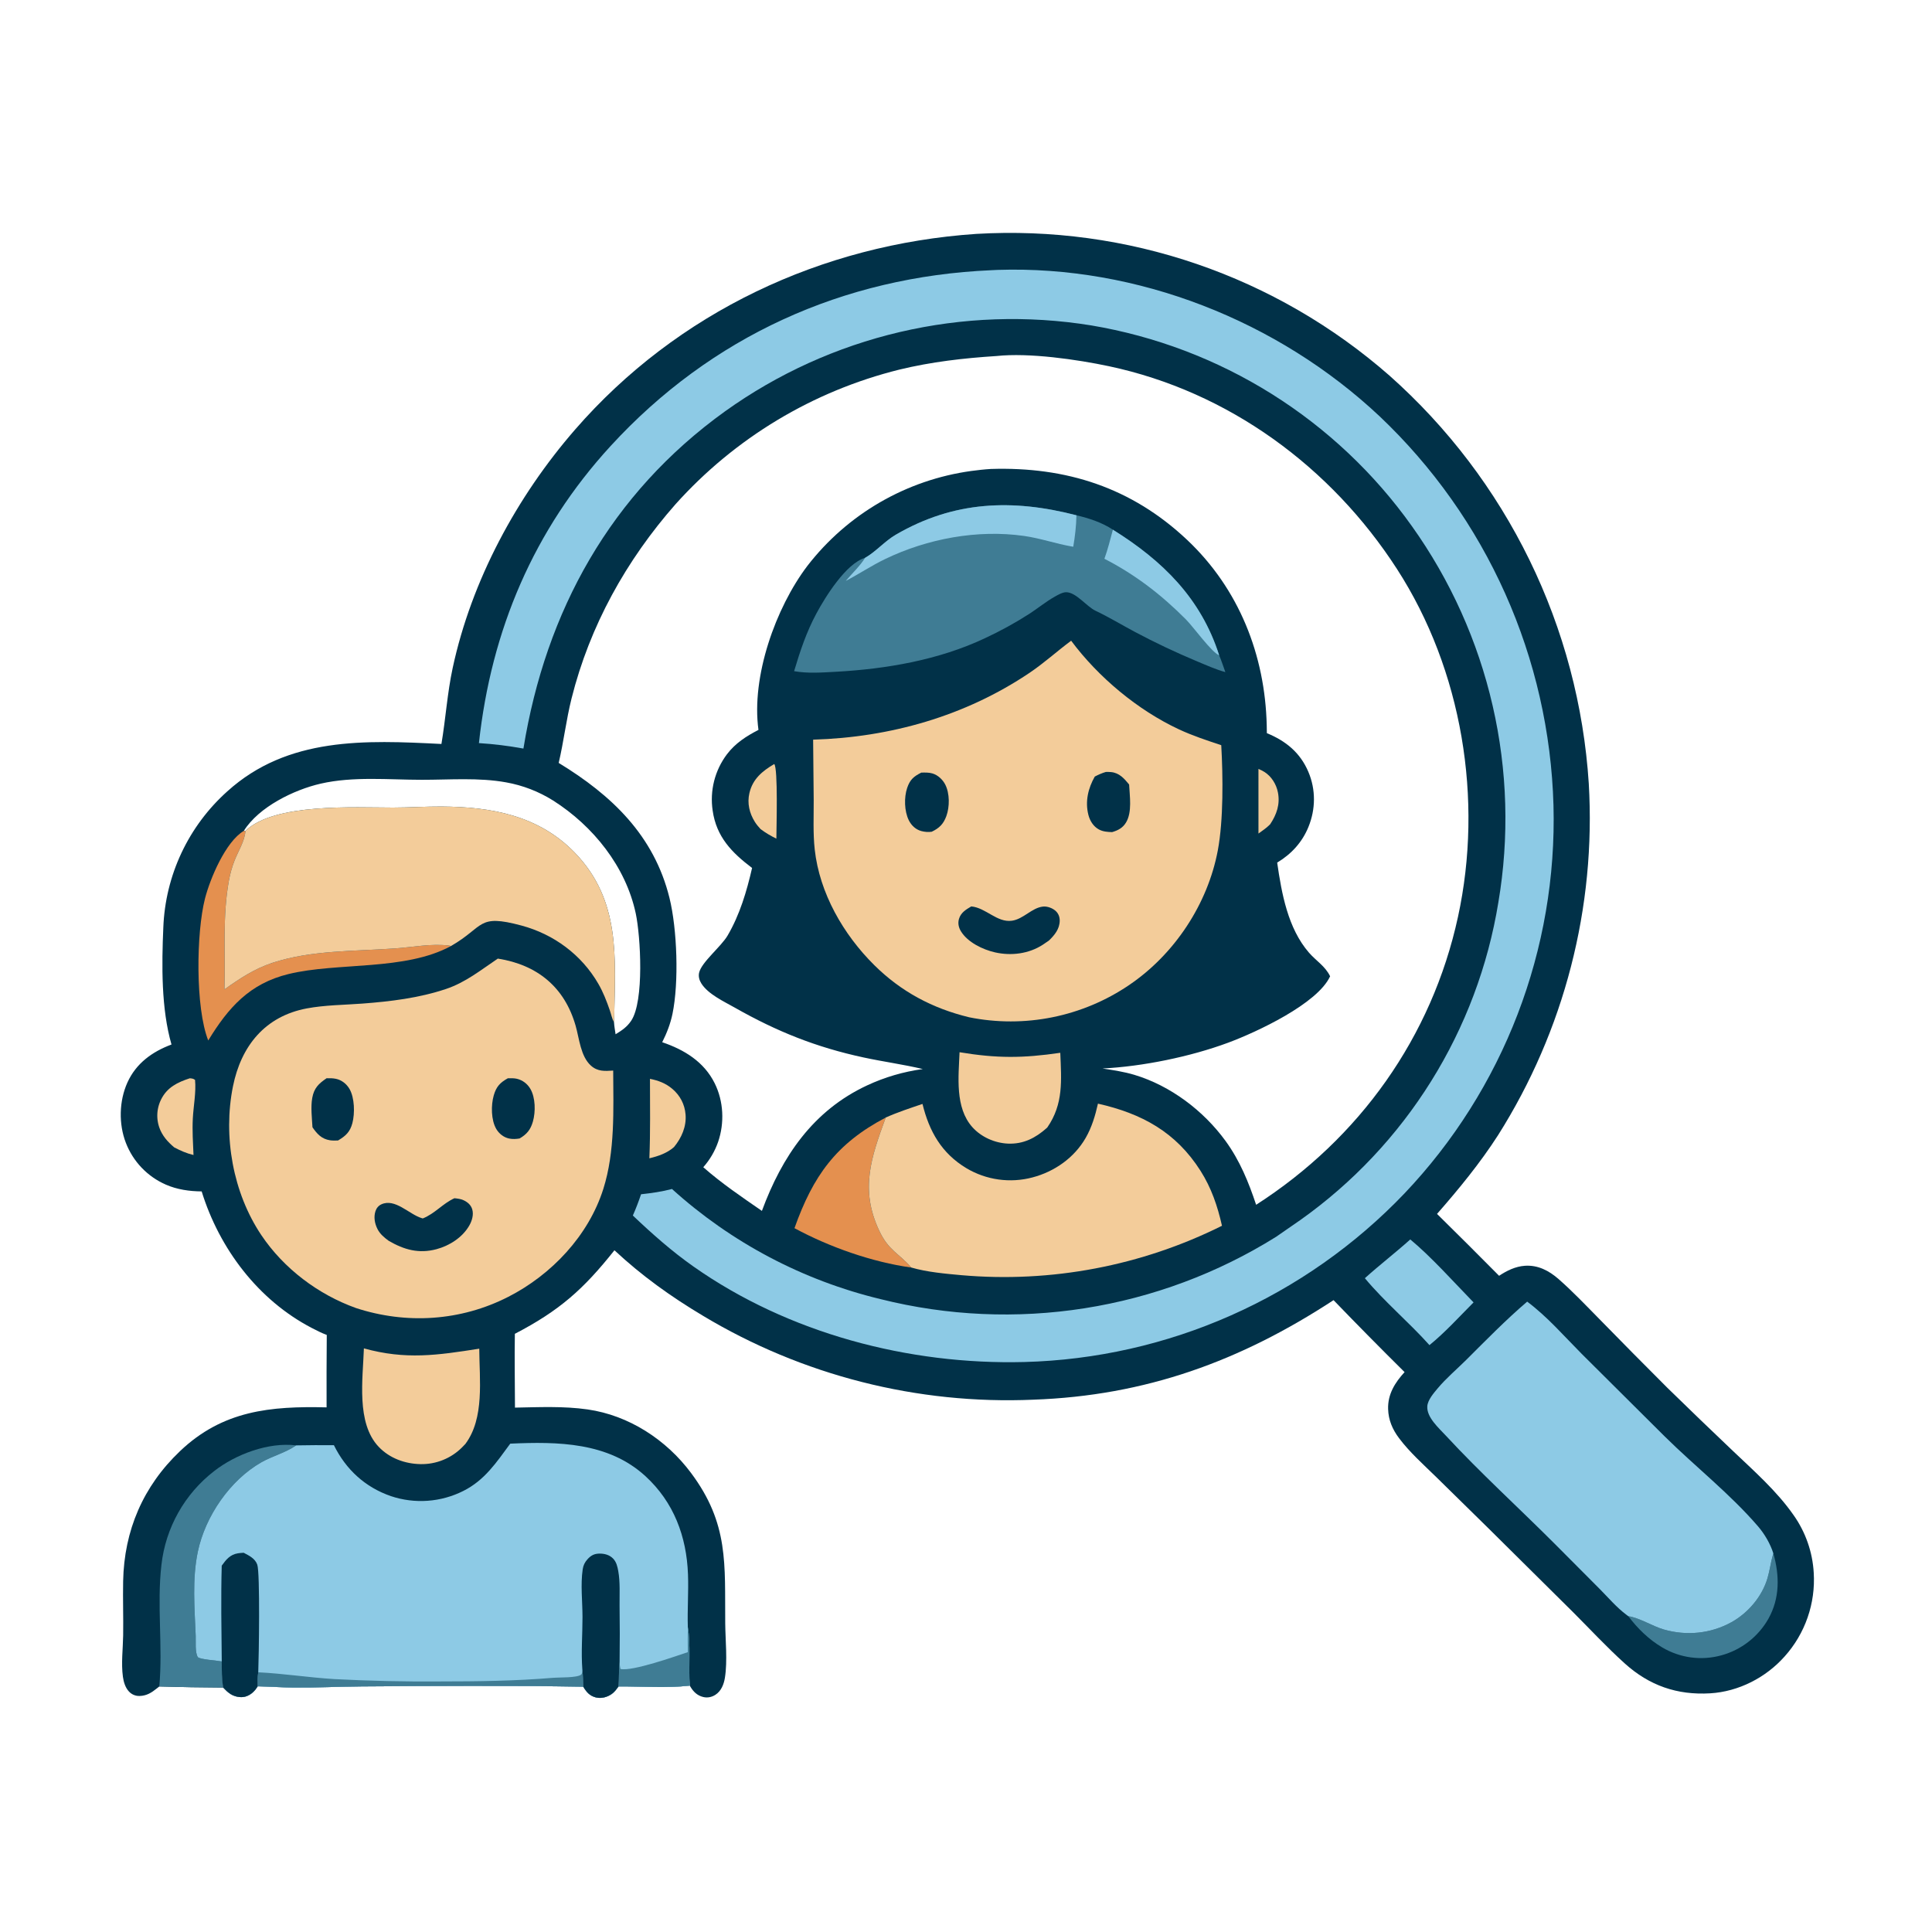
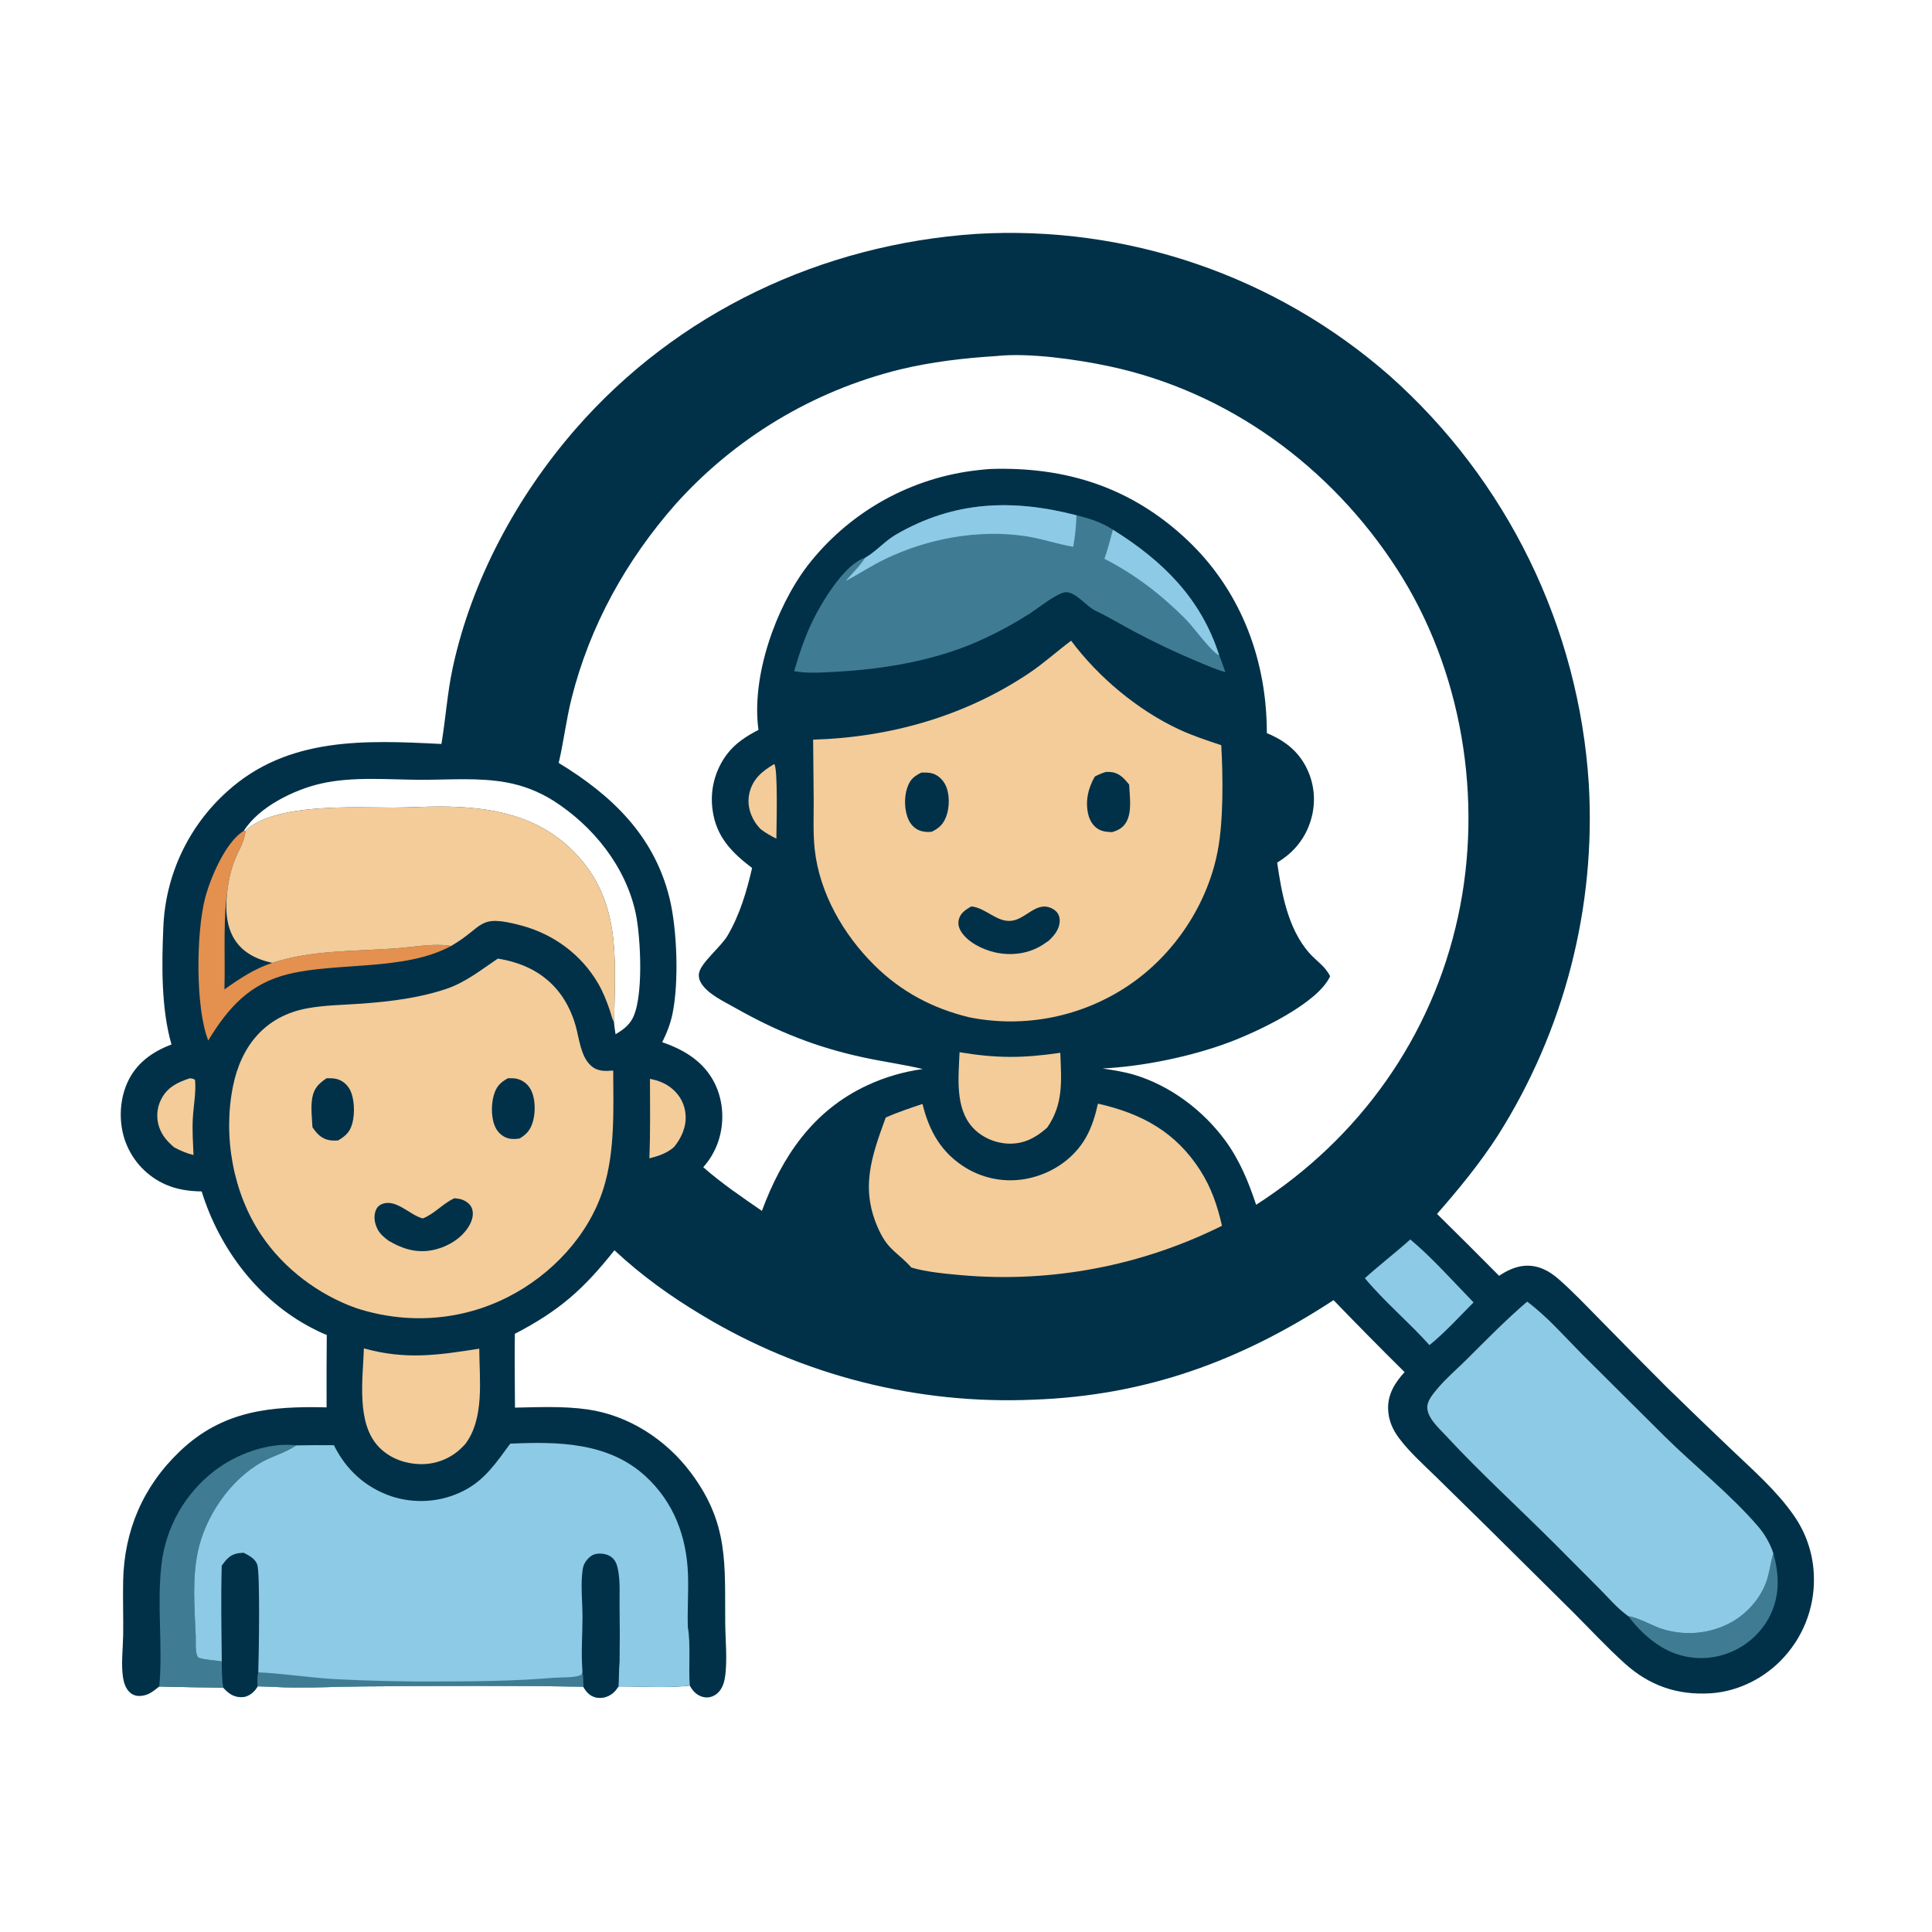
<svg xmlns="http://www.w3.org/2000/svg" width="1024" height="1024">
  <path fill="#013148" d="M233.964 394.32C236.229 380.881 237.055 367.4 239.939 353.993C249.898 307.691 273.899 263.216 304.866 227.619C358.94 165.463 435.6 129.494 517.428 123.97Q521.133 123.751 524.843 123.622Q528.552 123.494 532.264 123.455Q535.975 123.417 539.686 123.469Q543.398 123.521 547.107 123.663Q550.816 123.805 554.52 124.038Q558.224 124.27 561.922 124.593Q565.62 124.916 569.308 125.328Q572.997 125.741 576.675 126.243Q580.352 126.745 584.016 127.336Q587.681 127.928 591.329 128.608Q594.978 129.289 598.609 130.058Q602.24 130.827 605.852 131.684Q609.463 132.541 613.052 133.486Q616.642 134.431 620.207 135.463Q623.772 136.495 627.312 137.613Q630.851 138.732 634.362 139.936Q637.873 141.14 641.353 142.429Q644.834 143.719 648.282 145.092Q651.73 146.466 655.144 147.923Q658.558 149.38 661.935 150.92Q665.312 152.459 668.651 154.081Q671.99 155.702 675.288 157.405Q678.586 159.107 681.842 160.889Q685.098 162.671 688.31 164.532Q691.521 166.392 694.687 168.331Q697.852 170.269 700.969 172.284Q704.086 174.299 707.154 176.389Q710.221 178.479 713.236 180.643Q716.252 182.807 719.214 185.044Q722.176 187.281 725.082 189.589Q727.989 191.897 730.839 194.276Q733.688 196.654 736.479 199.101Q739.363 201.663 742.183 204.294Q745.003 206.925 747.758 209.625Q750.513 212.324 753.202 215.089Q755.891 217.855 758.511 220.685Q761.132 223.516 763.682 226.409Q766.233 229.302 768.712 232.257Q771.192 235.212 773.598 238.226Q776.005 241.24 778.337 244.312Q780.67 247.384 782.926 250.512Q785.183 253.64 787.363 256.822Q789.543 260.004 791.645 263.239Q793.746 266.473 795.768 269.757Q797.791 273.042 799.732 276.375Q801.674 279.708 803.533 283.087Q805.393 286.466 807.17 289.889Q808.947 293.313 810.639 296.779Q812.332 300.244 813.94 303.751Q815.548 307.257 817.07 310.801Q818.592 314.345 820.027 317.925Q821.462 321.505 822.809 325.12Q824.156 328.734 825.415 332.38Q826.674 336.026 827.843 339.701Q829.013 343.377 830.093 347.08Q831.172 350.782 832.161 354.511Q833.15 358.239 834.048 361.99Q834.946 365.741 835.752 369.513Q836.558 373.285 837.272 377.075Q837.986 380.866 838.607 384.673Q839.229 388.479 839.757 392.3Q840.285 396.121 840.72 399.953Q841.155 403.786 841.497 407.628Q841.838 411.47 842.086 415.319Q842.265 418.37 842.384 421.425Q842.504 424.479 842.564 427.535Q842.624 430.591 842.625 433.647Q842.625 436.704 842.567 439.76Q842.508 442.816 842.39 445.87Q842.271 448.924 842.094 451.976Q841.916 455.027 841.68 458.074Q841.443 461.122 841.147 464.164Q840.851 467.206 840.496 470.242Q840.141 473.278 839.727 476.306Q839.313 479.335 838.84 482.354Q838.367 485.374 837.835 488.384Q837.304 491.394 836.714 494.393Q836.124 497.392 835.476 500.379Q834.828 503.366 834.122 506.34Q833.416 509.314 832.652 512.274Q831.889 515.233 831.067 518.177Q830.246 521.122 829.368 524.049Q828.49 526.977 827.555 529.887Q826.62 532.797 825.629 535.688Q824.637 538.58 823.59 541.451Q822.542 544.323 821.44 547.173Q820.337 550.024 819.178 552.852Q818.02 555.681 816.807 558.487Q815.594 561.292 814.327 564.074Q813.059 566.855 811.738 569.611Q810.417 572.368 809.043 575.098Q807.668 577.828 806.241 580.531Q804.814 583.233 803.334 585.908Q801.854 588.583 800.323 591.228Q798.792 593.873 797.209 596.488Q795.627 599.103 793.994 601.687C784.461 616.508 773.252 630.163 761.654 643.398Q778.21 659.689 794.551 676.197C798.67 673.463 803.222 671.225 808.233 670.887C815.132 670.421 820.986 673.475 826.026 677.887C833.524 684.45 840.499 691.814 847.496 698.911Q865.507 717.359 883.753 735.576Q900.953 752.367 918.376 768.927C929.559 779.572 941.815 790.349 950.661 803.081Q951.841 804.753 952.902 806.503Q953.963 808.252 954.9 810.072Q955.836 811.891 956.644 813.771Q957.452 815.652 958.126 817.583Q958.801 819.515 959.34 821.49Q959.879 823.464 960.279 825.471Q960.679 827.477 960.938 829.507Q961.198 831.537 961.315 833.58Q961.409 835.084 961.428 836.59Q961.447 838.096 961.391 839.602Q961.335 841.108 961.205 842.608Q961.075 844.109 960.871 845.602Q960.666 847.095 960.388 848.575Q960.11 850.056 959.759 851.521Q959.408 852.986 958.985 854.432Q958.562 855.878 958.068 857.301Q957.574 858.724 957.009 860.121Q956.445 861.518 955.813 862.885Q955.18 864.253 954.481 865.587Q953.781 866.921 953.016 868.219Q952.252 869.517 951.423 870.776Q950.595 872.034 949.706 873.25Q948.817 874.466 947.868 875.637Q946.919 876.807 945.914 877.929C935.961 889.157 921.484 896.599 906.429 897.495C888.909 898.538 874.162 893.38 861.196 881.696C851.698 873.137 842.89 863.62 833.846 854.577L788.834 809.968L761.169 782.802C754.472 776.255 747.14 769.746 741.513 762.246C738.038 757.615 735.908 752.672 735.729 746.822C735.488 738.968 739.374 732.784 744.456 727.244Q725.41 708.394 706.809 689.106C657.287 721.502 607.127 739.766 547.581 741.867Q544.722 741.99 541.862 742.06Q539.001 742.131 536.14 742.149Q533.278 742.167 530.417 742.133Q527.556 742.1 524.696 742.014Q521.835 741.927 518.977 741.789Q516.119 741.651 513.264 741.461Q510.409 741.271 507.558 741.028Q504.707 740.786 501.86 740.492Q499.014 740.198 496.173 739.852Q493.333 739.505 490.499 739.108Q487.666 738.71 484.84 738.26Q482.014 737.811 479.197 737.31Q476.379 736.809 473.572 736.257Q470.764 735.705 467.967 735.102Q465.17 734.499 462.384 733.844Q459.598 733.19 456.825 732.485Q454.052 731.78 451.292 731.025Q448.532 730.27 445.786 729.464Q443.04 728.659 440.31 727.803Q437.579 726.948 434.865 726.043Q432.15 725.138 429.452 724.183Q426.755 723.229 424.075 722.226Q421.395 721.222 418.734 720.17Q416.073 719.118 413.432 718.017Q410.791 716.917 408.17 715.768Q405.549 714.62 402.949 713.424Q400.35 712.228 397.773 710.984Q395.195 709.741 392.641 708.451Q390.087 707.161 387.557 705.824Q385.027 704.488 382.521 703.106Q380.016 701.723 377.536 700.296Q375.056 698.868 372.603 697.395C355.563 687.222 340.204 676.217 325.667 662.673C309.231 683.379 296.53 694.661 272.886 706.948C272.661 719.971 272.918 733.04 272.948 746.068C285.742 745.839 298.728 745.207 311.448 747.029C333.347 750.167 353.1 763.066 366.239 780.657C386.399 807.648 384.11 829.024 384.384 860.291C384.464 869.355 385.645 880.381 384.216 889.252C383.654 892.739 382.269 896.274 379.197 898.265C377.232 899.538 374.984 900.001 372.699 899.445C369.528 898.673 367.473 896.624 365.865 893.886C365.774 893.73 365.686 893.572 365.596 893.415C352.751 894.852 340.628 893.757 327.823 893.857C326.792 895.306 325.654 896.85 324.186 897.877C321.835 899.519 318.733 900.374 315.906 899.689C312.571 898.881 310.835 896.801 309.133 893.988C270.068 893.319 230.825 893.555 191.75 893.836C179.668 893.924 167.596 894.549 155.507 894.43C149.197 894.368 142.889 893.917 136.577 893.783C135.079 896.339 132.814 898.494 129.883 899.274C127.415 899.931 124.285 899.208 122.163 897.86C120.7 896.93 119.494 895.694 118.299 894.452Q101.356 894.367 84.421 893.868L83.186 894.847C80.368 897.115 77.785 898.793 74.029 898.9Q73.628 898.915 73.228 898.887Q72.827 898.859 72.432 898.787Q72.037 898.715 71.652 898.6Q71.267 898.486 70.897 898.33Q70.527 898.175 70.176 897.98Q69.825 897.785 69.497 897.552Q69.169 897.32 68.869 897.054Q68.568 896.787 68.299 896.49C66.397 894.418 65.532 891.488 65.151 888.761C64.157 881.647 65.172 873.892 65.278 866.684C65.417 857.15 65.08 847.608 65.265 838.076C65.788 811.196 75.855 787.739 95.421 769.123C118.078 747.565 143.335 745.216 173.097 745.934Q173.028 726.742 173.193 707.549C170.489 706.537 167.86 705.208 165.301 703.878C136.839 689.085 116.272 661.804 106.887 631.472C100.402 631.415 93.858 630.494 87.885 627.868Q86.985 627.474 86.105 627.037Q85.225 626.599 84.368 626.118Q83.51 625.638 82.678 625.116Q81.846 624.593 81.04 624.03Q80.234 623.467 79.458 622.865Q78.681 622.263 77.935 621.624Q77.189 620.984 76.475 620.309Q75.761 619.633 75.082 618.923Q74.403 618.212 73.759 617.47Q73.116 616.727 72.51 615.953Q71.904 615.179 71.337 614.376Q70.77 613.574 70.244 612.744Q69.717 611.914 69.232 611.059Q68.748 610.204 68.305 609.327Q67.863 608.449 67.465 607.551Q67.067 606.652 66.714 605.735C62.836 595.735 63.115 583.523 67.537 573.741C72.125 563.592 80.699 557.408 90.897 553.615C85.41 534.632 85.695 511.422 86.562 491.598Q86.61 490.319 86.69 489.041Q86.77 487.763 86.882 486.488Q86.995 485.213 87.139 483.94Q87.283 482.668 87.46 481.4Q87.636 480.132 87.844 478.869Q88.052 477.606 88.291 476.348Q88.531 475.091 88.802 473.839Q89.073 472.588 89.376 471.344Q89.678 470.1 90.012 468.864Q90.345 467.628 90.71 466.401Q91.074 465.174 91.469 463.956Q91.865 462.738 92.29 461.531Q92.716 460.323 93.172 459.127Q93.628 457.931 94.114 456.746Q94.599 455.562 95.115 454.39Q95.63 453.218 96.175 452.059Q96.719 450.901 97.293 449.756Q97.866 448.611 98.469 447.482Q99.071 446.352 99.701 445.237Q100.331 444.123 100.989 443.025Q101.647 441.927 102.333 440.845Q103.018 439.764 103.73 438.7Q104.443 437.637 105.182 436.591Q105.921 435.546 106.685 434.519Q107.45 433.492 108.241 432.485Q109.031 431.478 109.847 430.491Q110.662 429.504 111.502 428.538Q112.342 427.572 113.206 426.627Q114.07 425.682 114.957 424.76Q115.845 423.837 116.755 422.937Q117.665 422.036 118.598 421.159Q119.531 420.282 120.485 419.429C152.554 390.434 193.632 392.281 233.964 394.32ZM528.185 188.701C510.746 189.819 493.641 191.778 476.627 195.912Q472.368 196.969 468.151 198.184Q463.935 199.398 459.766 200.77Q455.598 202.141 451.483 203.666Q447.369 205.192 443.314 206.87Q439.259 208.547 435.27 210.375Q431.28 212.203 427.362 214.178Q423.443 216.153 419.601 218.273Q415.759 220.393 411.998 222.654Q408.238 224.916 404.564 227.316Q400.891 229.716 397.309 232.252Q393.727 234.787 390.243 237.454Q386.758 240.121 383.375 242.917Q379.992 245.712 376.716 248.631Q373.44 251.55 370.275 254.59Q367.109 257.629 364.06 260.784Q361.01 263.939 358.08 267.206C331.913 296.922 312.575 331.706 302.928 370.224C300.104 381.5 298.78 393.076 296.12 404.362C324.172 421.456 346.652 442.769 354.836 475.913C358.906 492.395 359.911 520.619 356.421 537.419C355.332 542.661 353.392 547.628 350.982 552.396C362.687 556.369 373.142 562.743 378.811 574.176C383.548 583.728 384.055 595.203 380.608 605.26Q379.964 607.105 379.143 608.878Q378.323 610.652 377.334 612.337Q376.345 614.023 375.197 615.604Q374.049 617.186 372.753 618.648C382.474 627.21 393.18 634.451 403.824 641.8C414.493 612.907 430.955 588.611 459.602 575.273C469.058 570.87 478.799 568.046 489.115 566.61C478.736 564.154 468.152 562.728 457.73 560.482C432.556 555.059 411.797 546.746 389.422 534.052C383.708 530.81 375.332 526.965 371.737 521.267C370.656 519.553 370.093 517.606 370.534 515.592C371.752 510.032 382.193 501.747 385.634 495.875C392.108 484.825 395.775 472.435 398.618 460.036C387.857 451.911 379.688 443.531 377.72 429.606Q377.573 428.628 377.476 427.645Q377.378 426.661 377.329 425.674Q377.28 424.686 377.281 423.698Q377.281 422.709 377.331 421.722Q377.38 420.735 377.479 419.751Q377.577 418.768 377.724 417.79Q377.872 416.813 378.067 415.844Q378.263 414.875 378.507 413.917Q378.75 412.959 379.041 412.014Q379.332 411.069 379.67 410.14Q380.007 409.211 380.391 408.3Q380.774 407.389 381.202 406.498Q381.631 405.607 382.102 404.738Q382.574 403.87 383.089 403.026Q383.603 402.182 384.159 401.364Q384.715 400.547 385.311 399.758C389.782 393.891 395.518 390.199 402.002 386.864C398.114 358.62 411.09 322.106 427.971 299.868Q428.954 298.596 429.968 297.349Q430.981 296.102 432.025 294.88Q433.068 293.657 434.141 292.46Q435.214 291.264 436.315 290.093Q437.417 288.923 438.546 287.78Q439.676 286.636 440.833 285.521Q441.99 284.405 443.174 283.318Q444.357 282.231 445.567 281.173Q446.777 280.115 448.012 279.086Q449.247 278.057 450.506 277.059Q451.766 276.061 453.049 275.093Q454.333 274.126 455.639 273.19Q456.945 272.254 458.274 271.35Q459.603 270.446 460.953 269.574Q462.304 268.702 463.675 267.864Q465.046 267.025 466.437 266.22Q467.828 265.415 469.238 264.644Q470.648 263.872 472.076 263.136Q473.505 262.399 474.951 261.697Q476.396 260.995 477.859 260.328Q479.321 259.662 480.799 259.031Q482.277 258.4 483.77 257.805Q485.263 257.21 486.77 256.651Q488.277 256.092 489.798 255.571Q491.318 255.049 492.85 254.564Q494.382 254.079 495.926 253.631Q497.469 253.184 499.023 252.773Q500.577 252.363 502.141 251.991Q503.704 251.619 505.276 251.285Q506.849 250.95 508.428 250.654Q510.008 250.358 511.594 250.101Q513.181 249.843 514.773 249.624C518.225 249.17 521.707 248.764 525.181 248.56C565.156 247.302 599.825 258.417 629.257 286.202C656.659 312.071 670.52 347.143 671.394 384.49Q671.443 386.539 671.462 388.588C681.517 392.704 689.161 398.925 693.476 409.13C697.445 418.514 697.344 428.842 693.517 438.257C690.191 446.44 684.466 452.659 676.933 457.2C679.291 473.531 682.587 491.978 693.73 504.867C697.529 509.261 702.384 512.038 704.985 517.449C698.333 531.998 666.1 547.02 650.97 552.641C630.939 560.084 605.597 565.262 584.353 566.317C590.055 567.195 595.695 568.026 601.239 569.688C620.386 575.429 637.913 588.692 649.608 604.786C657.123 615.126 661.78 626.517 665.774 638.561C720.528 603.416 758.937 549.646 772.774 485.896C786.253 423.796 775.022 355.142 740.422 301.574C705.48 247.477 651.177 207.574 587.813 194.114C570.93 190.527 545.34 186.844 528.185 188.701ZM129.243 440.369L130.071 440.413C145.303 425.528 187.888 428.043 208.332 428.032C216.892 428.027 225.467 427.428 234.008 427.478C260.416 427.634 285.557 432.172 304.693 451.975C329.115 477.248 326.09 507.699 325.527 540.057Q325.507 540.982 325.446 541.906C325.571 543.991 325.981 546.108 326.271 548.179C329.594 546.159 332.296 544.352 334.525 541.048C341.539 530.647 339.515 496.158 336.97 484.187C331.684 459.324 314.389 437.779 293.186 424.311Q290.338 422.519 287.331 421.009Q284.323 419.499 281.185 418.285Q278.046 417.071 274.806 416.165Q271.565 415.258 268.252 414.668C253.75 412.032 238.295 413.32 223.601 413.31C206.011 413.298 187.254 411.392 169.963 415.35C155.859 418.578 137.176 427.669 129.243 440.369Z" />
-   <path fill="#F3CC9A" d="M667.004 407.555C668.088 407.999 669.194 408.522 670.182 409.151C673.939 411.546 676.49 415.692 677.329 420.019C678.551 426.324 676.652 431.697 673.208 436.878C671.357 438.786 669.161 440.251 667.011 441.799L667.004 407.555Z" />
  <path fill="#F3CC9A" d="M410.359 404.952C412.429 407.119 411.511 439.03 411.494 444.498C408.471 443.016 405.804 441.452 403.109 439.434C402.018 438.244 400.952 436.998 400.095 435.626C397.194 430.984 395.945 425.736 397.203 420.346C398.957 412.829 404.059 408.677 410.359 404.952Z" />
  <path fill="#F3CC9A" d="M100.604 571.511C101.752 571.629 102.457 571.648 103.381 572.38C104 578.914 102.552 586.166 102.202 592.762C101.859 599.21 102.29 605.732 102.56 612.178C98.852 611.301 95.685 609.887 92.33 608.132C88.854 605.183 85.97 601.986 84.431 597.597Q84.273 597.144 84.139 596.684Q84.004 596.224 83.892 595.758Q83.78 595.292 83.692 594.82Q83.604 594.349 83.54 593.874Q83.475 593.399 83.434 592.921Q83.394 592.444 83.377 591.964Q83.36 591.485 83.368 591.006Q83.375 590.527 83.406 590.048Q83.437 589.57 83.492 589.094Q83.548 588.617 83.626 588.144Q83.705 587.672 83.808 587.203Q83.91 586.735 84.036 586.272Q84.162 585.81 84.311 585.354Q84.459 584.898 84.631 584.45Q84.802 584.003 84.996 583.564Q85.189 583.125 85.404 582.697C88.629 576.256 94.116 573.628 100.604 571.511Z" />
  <path fill="#F3CC9A" d="M344.497 571.804C348.951 572.699 352.784 574.12 356.323 577.104C360.462 580.593 362.926 585.314 363.363 590.716C363.881 597.119 361.24 603.099 357.25 607.95C353.612 611.186 348.833 612.826 344.177 613.922C344.755 599.912 344.508 585.827 344.497 571.804Z" />
  <path fill="#3F7C94" d="M863.031 856.622C868.815 857.393 875.913 861.948 881.776 863.643C893.872 867.14 906.681 865.896 917.688 859.808C926.55 854.906 933.955 846.183 936.823 836.413C938.037 832.275 938.54 827.966 939.756 823.821L939.909 823.315C943.25 835.064 943.393 847.11 937.279 857.991Q936.778 858.873 936.235 859.728Q935.692 860.584 935.107 861.412Q934.522 862.24 933.897 863.038Q933.272 863.837 932.609 864.603Q931.946 865.37 931.245 866.103Q930.545 866.835 929.809 867.533Q929.074 868.23 928.305 868.891Q927.535 869.551 926.735 870.173Q925.934 870.795 925.104 871.376Q924.273 871.958 923.415 872.498Q922.558 873.038 921.674 873.535Q920.791 874.032 919.884 874.485Q918.977 874.938 918.049 875.346Q917.121 875.753 916.173 876.115Q915.226 876.476 914.263 876.791Q913.299 877.105 912.321 877.372Q911.34 877.642 910.347 877.863Q909.354 878.083 908.352 878.254Q907.349 878.424 906.339 878.543Q905.328 878.663 904.314 878.731Q903.299 878.799 902.282 878.816Q901.265 878.833 900.248 878.799Q899.231 878.765 898.218 878.68Q897.204 878.594 896.196 878.458Q895.188 878.322 894.188 878.134Q893.189 877.947 892.2 877.71Q891.21 877.473 890.234 877.186Q889.259 876.9 888.298 876.564Q887.338 876.228 886.396 875.845Q885.454 875.461 884.532 875.031Q883.611 874.6 882.712 874.124Q881.813 873.647 880.94 873.126C873.837 868.922 868.002 863.147 863.031 856.622Z" />
  <path fill="#8DCAE5" d="M747.473 656.932C758.36 665.886 770.956 679.965 781.015 690.301C773.434 697.905 765.969 706.181 757.644 712.947C746.718 700.72 733.894 690.095 723.407 677.47C731.238 670.417 739.619 663.981 747.473 656.932Z" />
-   <path fill="#E4904F" d="M469.456 592.323C461.709 613.522 455.692 630.435 466.036 652.353C470.989 662.848 476.132 664.001 483.039 671.83C462.259 668.951 439.539 660.946 421.09 650.956C430.924 623.282 443.142 606.147 469.456 592.323Z" />
  <path fill="#E4904F" d="M110.369 551.472C103.497 534.085 104.011 494.436 108.633 476.312C111.314 465.799 119.541 446.108 129.243 440.369L130.071 440.413C129.844 445.522 126.121 451.418 124.271 456.203Q122.293 461.314 121.327 466.708C117.843 485.937 119.522 505.015 118.953 524.413C127.016 518.675 134.841 513.461 144.321 510.333C165.024 503.501 188.243 504.228 209.767 502.658C218.953 501.988 228.85 500.001 238.009 501.188C238.461 501.247 238.626 501.308 239.02 501.423C214.585 514.681 178.958 509.92 152.921 516.266C132.27 521.299 121.01 534.037 110.369 551.472Z" />
  <path fill="#F3CC9A" d="M508.584 557.702C528.381 560.978 542.103 560.908 561.975 558.002C562.552 572.566 563.762 585.056 555.09 597.574C554.992 597.669 554.897 597.768 554.795 597.859C548.882 603.145 542.403 606.491 534.238 606.137C527.245 605.834 520.101 602.681 515.407 597.454C506.064 587.051 508.064 570.598 508.584 557.702Z" />
  <path fill="#3F7C94" d="M84.421 893.868C86.393 872.481 83.049 850.751 85.577 829.32Q85.781 827.505 86.076 825.703Q86.371 823.9 86.756 822.115Q87.141 820.329 87.615 818.565Q88.088 816.801 88.649 815.063Q89.21 813.325 89.858 811.617Q90.505 809.909 91.237 808.236Q91.969 806.563 92.784 804.928Q93.599 803.293 94.494 801.701Q95.389 800.11 96.363 798.564Q97.337 797.019 98.387 795.525Q99.437 794.03 100.56 792.59Q101.683 791.15 102.877 789.768Q104.071 788.385 105.333 787.065Q106.594 785.744 107.92 784.488Q109.246 783.232 110.633 782.044Q112.02 780.855 113.465 779.738C124.912 770.799 142.3 764.266 156.954 766.083C156.782 766.203 156.613 766.326 156.44 766.442C151.002 770.098 144.349 771.753 138.63 774.995C121.912 784.471 108.817 803.657 104.869 822.353C101.789 836.94 103.146 852.368 103.733 867.139C103.851 870.094 103.3 875.737 104.827 878.269C105.586 879.527 115.517 880.159 117.536 880.593C117.557 885.273 117.469 889.826 118.299 894.452Q101.356 894.367 84.421 893.868Z" />
  <path fill="#F3CC9A" d="M192.87 714.666C215.066 720.819 231.89 718.302 254.016 714.828C254.093 731.168 256.909 751.613 246.642 765.343Q245.763 766.279 244.855 767.186Q244.318 767.721 243.755 768.229Q243.192 768.737 242.605 769.216Q242.017 769.695 241.406 770.144Q240.795 770.593 240.163 771.01Q239.53 771.428 238.877 771.814Q238.224 772.2 237.553 772.552Q236.882 772.905 236.194 773.223Q235.506 773.541 234.803 773.825Q234.1 774.109 233.384 774.357Q232.667 774.605 231.939 774.817Q231.211 775.029 230.474 775.204Q229.736 775.379 228.991 775.517Q228.245 775.655 227.494 775.756Q226.742 775.856 225.987 775.919Q225.231 775.982 224.474 776.007Q223.716 776.032 222.958 776.019C214.68 775.885 206.484 772.918 200.707 766.84C188.709 754.214 192.341 730.789 192.87 714.666Z" />
  <path fill="#F3CC9A" d="M581.934 584.953C605.171 590.198 623.253 600.017 636.292 620.543C642.065 629.632 645.317 639.232 647.677 649.685Q643.698 651.667 639.653 653.511Q635.609 655.356 631.503 657.06Q627.397 658.764 623.236 660.327Q619.074 661.89 614.861 663.308Q610.649 664.727 606.39 666.001Q602.131 667.274 597.83 668.401Q593.53 669.527 589.194 670.506Q584.858 671.484 580.49 672.313Q576.123 673.142 571.73 673.821Q567.337 674.5 562.923 675.027Q558.509 675.555 554.079 675.931Q549.65 676.307 545.21 676.53Q540.771 676.754 536.326 676.825Q531.881 676.896 527.436 676.815Q522.992 676.734 518.553 676.5Q514.114 676.266 509.685 675.88C501.102 675.101 491.302 674.241 483.039 671.83C476.132 664.001 470.989 662.848 466.036 652.353C455.692 630.435 461.709 613.522 469.456 592.323C475.841 589.461 482.325 587.361 488.939 585.105C492.498 599.663 499.06 611.26 512.212 619.165Q513.187 619.746 514.189 620.278Q515.192 620.81 516.22 621.291Q517.247 621.772 518.298 622.201Q519.348 622.631 520.419 623.007Q521.489 623.384 522.577 623.707Q523.665 624.029 524.768 624.297Q525.871 624.565 526.986 624.778Q528.1 624.991 529.224 625.148Q530.348 625.305 531.479 625.406Q532.609 625.507 533.743 625.551Q534.877 625.596 536.012 625.584Q537.146 625.571 538.279 625.503Q539.412 625.434 540.54 625.309Q541.668 625.184 542.788 625.003Q543.908 624.822 545.018 624.585Q546.128 624.349 547.225 624.057C558.903 621.001 569.386 613.637 575.438 603.099C578.69 597.434 580.512 591.295 581.934 584.953Z" />
  <path fill="#3F7C94" d="M458.532 295.646C464.144 292.487 468.926 286.821 474.769 283.417C505.64 265.431 536.682 264.352 570.528 273.106C577.243 274.709 584.084 276.902 589.861 280.759C616.188 297.168 636.571 317.138 646.187 347.328C647.424 350.214 648.389 353.282 649.462 356.236C644.381 354.817 639.314 352.551 634.448 350.516Q617.647 343.5 601.571 334.952C594.554 331.219 587.838 327.125 580.645 323.707C575.843 321.425 570.357 313.854 565.018 313.887C563.12 313.899 560.548 315.389 558.906 316.321C554.282 318.944 550.059 322.422 545.597 325.328Q534.242 332.601 522.012 338.282C497.573 349.825 469.733 354.591 442.959 356.054C435.607 356.455 428.178 357.024 420.889 355.735C424.072 345.08 427.44 334.938 432.74 325.105C437.459 316.348 448.405 298.639 458.532 295.646Z" />
  <path fill="#8DCAE5" d="M589.861 280.759C616.188 297.168 636.571 317.138 646.187 347.328C642.11 345.684 632.6 332.373 628.609 328.355C615.659 315.313 601.745 304.561 585.356 296.158C587.187 291.14 588.461 285.911 589.861 280.759Z" />
  <path fill="#8DCAE5" d="M458.532 295.646C464.144 292.487 468.926 286.821 474.769 283.417C505.64 265.431 536.682 264.352 570.528 273.106C570.45 278.653 569.772 284.316 568.848 289.785L568.273 289.691C559.696 288.216 551.495 285.303 542.823 284.066C518.129 280.543 491.567 285.503 469.194 296.279C461.957 299.765 455.35 304.197 448.267 307.897C451.516 304.035 455.914 299.907 458.532 295.646Z" />
-   <path fill="#F3CC9A" d="M130.071 440.413C145.303 425.528 187.888 428.043 208.332 428.032C216.892 428.027 225.467 427.428 234.008 427.478C260.416 427.634 285.557 432.172 304.693 451.975C329.115 477.248 326.09 507.699 325.527 540.057Q325.507 540.982 325.446 541.906C324.39 539.955 323.913 537.522 323.188 535.421C321.517 530.58 319.678 525.828 317.106 521.387C308.186 505.985 293.5 495.153 276.359 490.55C252.779 484.218 256.961 491.079 239.02 501.423C238.626 501.308 238.461 501.247 238.009 501.188C228.85 500.001 218.953 501.988 209.767 502.658C188.243 504.228 165.024 503.501 144.321 510.333C134.841 513.461 127.016 518.675 118.953 524.413C119.522 505.015 117.843 485.937 121.327 466.708Q122.293 461.314 124.271 456.203C126.121 451.418 129.844 445.522 130.071 440.413Z" />
+   <path fill="#F3CC9A" d="M130.071 440.413C145.303 425.528 187.888 428.043 208.332 428.032C216.892 428.027 225.467 427.428 234.008 427.478C260.416 427.634 285.557 432.172 304.693 451.975C329.115 477.248 326.09 507.699 325.527 540.057Q325.507 540.982 325.446 541.906C324.39 539.955 323.913 537.522 323.188 535.421C321.517 530.58 319.678 525.828 317.106 521.387C308.186 505.985 293.5 495.153 276.359 490.55C252.779 484.218 256.961 491.079 239.02 501.423C238.626 501.308 238.461 501.247 238.009 501.188C228.85 500.001 218.953 501.988 209.767 502.658C188.243 504.228 165.024 503.501 144.321 510.333C119.522 505.015 117.843 485.937 121.327 466.708Q122.293 461.314 124.271 456.203C126.121 451.418 129.844 445.522 130.071 440.413Z" />
  <path fill="#8DCAE5" d="M809.437 689.893C820.15 697.904 828.903 708.085 838.304 717.54L882.296 761.303C898.519 777.339 916.875 791.674 931.791 808.992C935.252 813.01 938.319 818.262 939.909 823.315L939.756 823.821C938.54 827.966 938.037 832.275 936.823 836.413C933.955 846.183 926.55 854.906 917.688 859.808C906.681 865.896 893.872 867.14 881.776 863.643C875.913 861.948 868.815 857.393 863.031 856.622C862.891 856.517 862.749 856.414 862.61 856.308C862.378 856.132 862.15 855.95 861.917 855.775C856.793 851.934 852.545 846.897 848.041 842.357L824.031 818.248C804.91 799.104 784.719 780.784 766.34 760.923C762.605 756.887 756.1 751.224 756.497 745.353C756.723 742.005 759.889 738.381 761.984 735.872C766.477 730.49 772.043 725.828 777.018 720.881C787.663 710.296 798.014 699.651 809.437 689.893Z" />
  <path fill="#F3CC9A" d="M263.861 508.075C284.712 511.362 299.218 523.13 305.089 543.646C307.027 550.419 307.727 559.916 313.222 564.822C316.788 568.007 320.58 567.727 325.006 567.422C325.098 588.083 326.064 610.31 319.765 630.186C311.912 654.968 292.327 675.633 269.401 687.349C244.221 700.217 215.441 702.038 188.679 693.29C168.654 686.121 150.447 672.387 138.556 654.709C123.427 632.218 118.144 602.243 123.479 575.774C127.806 554.305 140.543 538.627 162.587 534.483C172.163 532.683 182.281 532.656 191.999 531.927C206.946 530.806 222.036 528.984 236.305 524.205C246.822 520.684 254.815 514.148 263.861 508.075Z" />
  <path fill="#013148" d="M269.192 571.493C270.782 571.484 272.454 571.411 274.009 571.787C277.022 572.518 279.531 574.436 281.096 577.108C283.842 581.796 283.913 589.293 282.451 594.441C281.223 598.765 279.232 601.167 275.404 603.411C273.58 603.725 271.636 603.834 269.813 603.44C266.957 602.823 264.495 600.869 263.031 598.373C260.266 593.658 260.2 585.791 261.7 580.576C263.05 575.881 265.09 573.786 269.192 571.493Z" />
  <path fill="#013148" d="M173.111 571.487C174.748 571.43 176.435 571.466 178.045 571.797C181.083 572.421 183.694 574.503 185.238 577.16C187.952 581.829 188.131 590.125 186.77 595.28C185.535 599.956 183.217 602.084 179.163 604.479C177.759 604.525 176.319 604.591 174.926 604.375C170.437 603.681 168.053 601.012 165.614 597.479C165.343 592.574 164.627 586.753 165.496 581.931C166.443 576.669 168.914 574.344 173.111 571.487Z" />
  <path fill="#013148" d="M240.85 635.09C242.54 635.261 244.157 635.429 245.716 636.154C247.809 637.127 249.55 638.601 250.262 640.861C251.182 643.777 250.153 647.111 248.675 649.658C245.047 655.912 238.242 660.242 231.364 662.092C222 664.611 214.14 662.389 206.017 657.656C203.653 655.92 201.454 654.109 200.094 651.451C198.611 648.551 197.967 645.061 199.017 641.91C199.547 640.319 200.599 639.037 202.134 638.325C209.37 634.967 216.808 643.559 223.369 645.582L224.081 645.798C230.528 643.221 234.662 637.901 240.85 635.09Z" />
  <path fill="#8DCAE5" d="M270.447 765.163C295.636 764.029 322.399 764.338 342.082 782.386C357.099 796.155 363.907 814.329 364.65 834.424C364.994 843.755 364.274 853.086 364.563 862.408C366.172 871.148 364.869 883.853 365.596 893.415C352.751 894.852 340.628 893.757 327.823 893.857C326.792 895.306 325.654 896.85 324.186 897.877C321.835 899.519 318.733 900.374 315.906 899.689C312.571 898.881 310.835 896.801 309.133 893.988C270.068 893.319 230.825 893.555 191.75 893.836C179.668 893.924 167.596 894.549 155.507 894.43C149.197 894.368 142.889 893.917 136.577 893.783C135.079 896.339 132.814 898.494 129.883 899.274C127.415 899.931 124.285 899.208 122.163 897.86C120.7 896.93 119.494 895.694 118.299 894.452C117.469 889.826 117.557 885.273 117.536 880.593C115.517 880.159 105.586 879.527 104.827 878.269C103.3 875.737 103.851 870.094 103.733 867.139C103.146 852.368 101.789 836.94 104.869 822.353C108.817 803.657 121.912 784.471 138.63 774.995C144.349 771.753 151.002 770.098 156.44 766.442C156.613 766.326 156.782 766.203 156.954 766.083Q166.966 765.896 176.98 765.984C183.338 778.872 193.526 788.269 207.212 792.985Q208.381 793.376 209.568 793.709Q210.754 794.043 211.956 794.317Q213.158 794.591 214.371 794.806Q215.585 795.021 216.808 795.175Q218.031 795.33 219.26 795.424Q220.489 795.518 221.721 795.552Q222.953 795.586 224.185 795.558Q225.418 795.531 226.647 795.443Q227.877 795.355 229.1 795.207Q230.324 795.059 231.539 794.85Q232.753 794.642 233.957 794.374Q235.16 794.106 236.348 793.779Q237.536 793.452 238.707 793.066Q239.878 792.681 241.029 792.239Q242.179 791.797 243.306 791.298Q244.434 790.799 245.535 790.246C256.939 784.552 263.1 775.101 270.447 765.163Z" />
-   <path fill="#3F7C94" d="M364.563 862.408C366.172 871.148 364.869 883.853 365.596 893.415C352.751 894.852 340.628 893.757 327.823 893.857C328.162 889.504 327.949 885.145 328.397 880.781C328.44 882.156 328.544 883.279 328.888 884.624C335.304 885.902 357.781 877.918 364.563 875.675Q364.482 869.041 364.563 862.408Z" />
  <path fill="#3F7C94" d="M308.687 885.145C309.001 888.094 309.068 891.026 309.133 893.988C270.068 893.319 230.825 893.555 191.75 893.836C179.668 893.924 167.596 894.549 155.507 894.43C149.197 894.368 142.889 893.917 136.577 893.783C136.536 891.275 136.423 888.833 136.881 886.354C150.325 887.009 163.746 889.14 177.2 889.954Q205.089 891.414 233.016 891.197C253.191 891.19 273.194 890.95 293.313 889.259C296.455 888.995 305.674 889.34 307.972 887.619C308.626 887.129 308.567 885.924 308.687 885.145Z" />
  <path fill="#013148" d="M117.522 829.832C119.858 826.609 121.909 823.963 126.102 823.284C127.113 823.121 128.139 823.054 129.16 822.996C132.035 824.515 135.191 826.008 136.359 829.294C137.904 833.644 137.197 878.636 136.881 886.354C136.423 888.833 136.536 891.275 136.577 893.783C135.079 896.339 132.814 898.494 129.883 899.274C127.415 899.931 124.285 899.208 122.163 897.86C120.7 896.93 119.494 895.694 118.299 894.452C117.469 889.826 117.557 885.273 117.536 880.593C117.369 863.678 117.054 846.744 117.522 829.832Z" />
  <path fill="#013148" d="M308.687 885.145C308.673 885.01 308.657 884.876 308.646 884.74C307.955 875.641 308.756 866.147 308.739 857C308.723 848.822 307.651 839.901 308.837 831.812C309.151 829.675 309.923 828.056 311.379 826.439C313.219 824.396 314.994 823.459 317.749 823.439C320.421 823.421 323.04 824.105 324.95 826.069C326.705 827.873 327.248 830.267 327.684 832.672C328.747 838.533 328.336 844.992 328.38 850.942Q328.61 865.861 328.397 880.781C327.949 885.145 328.162 889.504 327.823 893.857C326.792 895.306 325.654 896.85 324.186 897.877C321.835 899.519 318.733 900.374 315.906 899.689C312.571 898.881 310.835 896.801 309.133 893.988C309.068 891.026 309.001 888.094 308.687 885.145Z" />
  <path fill="#F3CC9A" d="M567.73 339.592C582.137 358.951 603.041 376.393 624.849 386.565C632.123 389.958 639.69 392.433 647.291 394.967C648.228 411.447 648.484 434.648 645.472 450.695C640.122 479.197 622.497 505.795 598.517 522.055Q597.368 522.835 596.201 523.587Q595.033 524.338 593.848 525.06Q592.662 525.782 591.458 526.475Q590.255 527.168 589.035 527.83Q587.814 528.492 586.578 529.124Q585.342 529.756 584.09 530.357Q582.839 530.958 581.572 531.528Q580.306 532.098 579.026 532.636Q577.746 533.174 576.453 533.68Q575.161 534.186 573.856 534.66Q572.55 535.134 571.234 535.575Q569.918 536.017 568.591 536.425Q567.264 536.834 565.927 537.209Q564.59 537.585 563.244 537.927Q561.899 538.269 560.545 538.577Q559.191 538.886 557.83 539.161Q556.469 539.435 555.102 539.676Q553.734 539.917 552.362 540.124Q550.989 540.331 549.611 540.504Q548.233 540.676 546.852 540.815Q545.47 540.953 544.086 541.057Q542.701 541.161 541.314 541.231Q539.928 541.301 538.54 541.336Q537.152 541.371 535.763 541.372Q534.375 541.373 532.987 541.339Q531.599 541.305 530.212 541.237Q528.825 541.169 527.44 541.066Q526.056 540.963 524.674 540.826Q523.292 540.689 521.915 540.518Q520.537 540.346 519.164 540.141Q517.79 539.935 516.423 539.696Q515.055 539.456 513.694 539.183C494.227 534.471 477.598 525.63 463.337 511.491C447.011 495.305 434.369 473.383 431.822 450.25C430.87 441.612 431.319 432.726 431.278 424.039L430.976 392.033C471.813 390.831 511.58 379.565 545.698 356.601C553.421 351.403 560.27 345.129 567.73 339.592Z" />
  <path fill="#013148" d="M488.304 409.5C490.216 409.45 492.329 409.393 494.178 409.933C497.069 410.779 499.607 413.139 500.974 415.783C503.408 420.491 503.386 427.64 501.574 432.581C500.033 436.782 497.797 438.955 493.821 440.841C492.057 441.111 490.026 440.945 488.303 440.473C485.31 439.654 483.025 437.478 481.672 434.733C479.301 429.92 479.116 422.674 480.81 417.635C482.296 413.219 484.28 411.532 488.304 409.5Z" />
  <path fill="#013148" d="M586.117 409.15C587.039 409.137 587.956 409.128 588.876 409.217C593.292 409.644 595.808 412.61 598.455 415.799C598.758 421.972 600.123 430.373 596.849 435.891C595.127 438.793 592.591 440.133 589.438 441.035C587.031 440.972 584.589 440.795 582.428 439.624C579.499 438.037 577.65 435.011 576.854 431.854C575.073 424.793 576.728 417.779 580.256 411.599C582.194 410.581 584.019 409.78 586.117 409.15Z" />
  <path fill="#013148" d="M514.794 480.418C522.541 481.129 528.445 489.108 536.325 488.003C542.502 487.138 546.866 481.12 552.84 480.502C555.123 480.266 557.96 481.339 559.615 482.905C561.04 484.252 561.705 486.085 561.673 488.028C561.598 492.443 558.951 495.603 555.948 498.519Q554.331 499.666 552.671 500.749C545.28 505.547 535.954 506.708 527.435 504.791C520.898 503.319 512.836 499.439 509.278 493.537C508.088 491.562 507.615 489.334 508.265 487.089C509.254 483.674 511.944 482.115 514.794 480.418Z" />
-   <path fill="#8DCAE5" d="M525.387 143.217Q527.003 143.111 528.622 143.058C602.818 140.563 677.419 170.042 731.292 220.712Q733.919 223.202 736.485 225.756Q739.051 228.31 741.553 230.926Q744.055 233.542 746.493 236.218Q748.93 238.895 751.301 241.63Q753.672 244.366 755.976 247.158Q758.279 249.951 760.513 252.799Q762.748 255.648 764.911 258.55Q767.075 261.452 769.167 264.406Q771.259 267.361 773.278 270.365Q775.297 273.37 777.242 276.423Q779.187 279.477 781.056 282.577Q782.926 285.677 784.718 288.822Q786.511 291.967 788.227 295.154Q789.942 298.342 791.578 301.571Q793.215 304.8 794.772 308.068Q796.329 311.336 797.805 314.642Q799.282 317.947 800.677 321.287Q802.072 324.628 803.385 328.002Q804.697 331.375 805.927 334.78Q807.157 338.185 808.303 341.619Q809.448 345.053 810.51 348.514Q811.571 351.975 812.547 355.46Q813.524 358.946 814.414 362.455Q815.305 365.964 816.109 369.493Q816.913 373.023 817.631 376.571Q818.349 380.119 818.979 383.684Q819.609 387.249 820.152 390.828Q820.695 394.407 821.15 397.998Q821.605 401.59 821.972 405.191Q822.339 408.793 822.617 412.402Q822.896 416.011 823.086 419.626Q823.276 423.241 823.377 426.86Q823.471 430.392 823.478 433.925Q823.485 437.458 823.405 440.991Q823.325 444.523 823.159 448.052Q822.992 451.581 822.739 455.105Q822.486 458.629 822.146 462.146Q821.806 465.663 821.38 469.17Q820.954 472.678 820.442 476.174Q819.93 479.67 819.332 483.152Q818.734 486.634 818.051 490.101Q817.368 493.567 816.6 497.016Q815.832 500.464 814.979 503.893Q814.126 507.322 813.189 510.728Q812.253 514.135 811.233 517.518Q810.212 520.901 809.109 524.257Q808.006 527.614 806.821 530.942Q805.636 534.271 804.37 537.569Q803.103 540.868 801.756 544.134Q800.409 547.4 798.982 550.632Q797.555 553.865 796.049 557.061Q794.543 560.257 792.959 563.415Q791.375 566.573 789.713 569.691Q788.052 572.81 786.315 575.886Q784.577 578.963 782.765 581.995Q780.953 585.028 779.066 588.016Q777.18 591.003 775.22 593.943Q773.261 596.884 771.23 599.775Q769.199 602.666 767.098 605.506Q764.997 608.347 762.826 611.135Q760.656 613.922 758.418 616.656Q756.179 619.39 753.874 622.068Q751.57 624.746 749.2 627.366Q746.83 629.987 744.396 632.548Q741.956 635.102 739.454 637.596Q736.952 640.091 734.39 642.523Q731.828 644.955 729.207 647.324Q726.587 649.693 723.909 651.997Q721.231 654.301 718.498 656.54Q715.765 658.778 712.978 660.948Q710.191 663.119 707.351 665.221Q704.512 667.323 701.622 669.355Q698.733 671.387 695.794 673.348Q692.855 675.309 689.87 677.198Q686.884 679.086 683.854 680.901Q680.823 682.716 677.749 684.457Q674.675 686.197 671.559 687.862Q668.443 689.527 665.288 691.115Q662.132 692.703 658.939 694.214Q655.745 695.725 652.516 697.157Q649.287 698.589 646.023 699.943Q642.76 701.296 639.465 702.568Q636.169 703.841 632.844 705.033Q629.518 706.226 626.165 707.336Q622.811 708.447 619.432 709.475Q616.052 710.503 612.648 711.448Q609.244 712.394 605.818 713.256Q602.392 714.118 598.946 714.896Q595.5 715.674 592.037 716.368Q588.573 717.061 585.093 717.67Q581.613 718.279 578.119 718.803Q574.626 719.326 571.12 719.765Q567.615 720.203 564.1 720.555Q560.585 720.908 557.062 721.174Q553.54 721.441 550.011 721.621Q546.483 721.802 542.952 721.896C481.644 723.488 417.912 706.73 367.485 671.233C355.985 663.138 345.605 653.926 335.422 644.254C337.065 640.544 338.48 636.83 339.775 632.985C345.319 632.38 350.77 631.621 356.167 630.186Q359.095 632.835 362.105 635.391Q365.115 637.948 368.203 640.409Q371.291 642.87 374.454 645.234Q377.617 647.598 380.853 649.862Q384.088 652.125 387.393 654.287Q390.697 656.449 394.067 658.507Q397.438 660.565 400.87 662.517Q404.303 664.469 407.795 666.312Q411.287 668.156 414.835 669.89Q418.383 671.624 421.983 673.246Q425.583 674.869 429.232 676.378Q432.881 677.887 436.575 679.282Q440.27 680.677 444.006 681.956Q447.742 683.235 451.516 684.397Q455.29 685.559 459.098 686.602Q462.907 687.646 466.746 688.57Q470.051 689.398 473.375 690.142Q476.7 690.887 480.042 691.548Q483.384 692.208 486.742 692.785Q490.099 693.362 493.47 693.854Q496.841 694.346 500.224 694.754Q503.606 695.161 506.998 695.484Q510.389 695.806 513.788 696.043Q517.187 696.28 520.59 696.432Q523.993 696.584 527.4 696.65Q530.806 696.716 534.213 696.697Q537.619 696.677 541.025 696.573Q544.43 696.468 547.831 696.277Q551.233 696.087 554.629 695.811Q558.024 695.536 561.412 695.175Q564.8 694.814 568.177 694.368Q571.555 693.922 574.92 693.392Q578.285 692.861 581.636 692.247Q584.987 691.632 588.322 690.933Q591.656 690.234 594.972 689.452Q598.288 688.67 601.583 687.805Q604.878 686.94 608.15 685.992Q611.423 685.044 614.67 684.015Q617.918 682.985 621.138 681.874Q624.359 680.764 627.551 679.572Q630.743 678.381 633.904 677.11Q637.064 675.839 640.192 674.489Q643.32 673.139 646.413 671.711Q649.506 670.283 652.563 668.777Q655.619 667.272 658.636 665.69Q661.654 664.109 664.631 662.452Q667.608 660.795 670.542 659.064Q673.476 657.333 676.366 655.529Q682.836 651.122 689.237 646.617Q691.831 644.775 694.378 642.87Q696.926 640.965 699.425 638.997Q701.925 637.029 704.375 635.001Q706.825 632.972 709.224 630.883Q711.623 628.794 713.97 626.646Q716.317 624.499 718.61 622.294Q720.902 620.089 723.14 617.827Q725.378 615.566 727.559 613.251Q729.74 610.935 731.863 608.566Q733.986 606.197 736.049 603.776Q738.113 601.355 740.116 598.884Q742.12 596.413 744.061 593.893Q746.003 591.373 747.881 588.806Q749.76 586.239 751.574 583.626Q753.388 581.013 755.138 578.356Q756.887 575.699 758.57 572.999Q760.253 570.3 761.868 567.56Q763.484 564.819 765.031 562.04Q766.579 559.26 768.057 556.443Q769.535 553.627 770.943 550.774Q772.351 547.922 773.688 545.035Q775.025 542.148 776.29 539.23Q777.555 536.311 778.748 533.362Q779.94 530.413 781.06 527.435Q782.179 524.457 783.224 521.453Q784.269 518.448 785.24 515.419Q786.21 512.39 787.105 509.337Q788.001 506.284 788.82 503.211Q789.64 500.137 790.383 497.044Q791.126 493.951 791.792 490.84Q792.459 487.73 793.048 484.604Q793.637 481.478 794.149 478.338Q794.698 475.102 795.166 471.854Q795.635 468.606 796.024 465.347Q796.413 462.089 796.721 458.821Q797.03 455.554 797.258 452.28Q797.486 449.006 797.633 445.728Q797.781 442.449 797.847 439.168Q797.914 435.887 797.9 432.605Q797.886 429.323 797.791 426.043Q797.696 422.762 797.52 419.485Q797.345 416.208 797.089 412.936Q796.833 409.665 796.496 406.4Q796.16 403.135 795.743 399.88Q795.326 396.625 794.829 393.381Q794.333 390.137 793.756 386.906Q793.18 383.675 792.524 380.46Q791.868 377.244 791.134 374.045Q790.399 370.847 789.586 367.667Q788.773 364.488 787.882 361.329Q786.991 358.171 786.022 355.035Q785.054 351.9 784.008 348.789Q782.963 345.678 781.841 342.594Q780.72 339.509 779.522 336.454Q778.325 333.398 777.053 330.373Q775.781 327.347 774.435 324.354Q773.089 321.361 771.67 318.402Q770.251 315.443 768.759 312.52Q767.267 309.597 765.704 306.711Q764.141 303.825 762.507 300.979Q760.874 298.133 759.17 295.327Q757.467 292.522 755.696 289.76Q753.924 286.997 752.085 284.279Q750.245 281.561 748.34 278.889Q746.476 276.268 744.549 273.694Q742.621 271.12 740.631 268.594Q738.64 266.068 736.589 263.591Q734.537 261.115 732.425 258.69Q730.313 256.264 728.142 253.892Q725.971 251.519 723.742 249.201Q721.513 246.882 719.228 244.619Q716.943 242.356 714.603 240.15Q712.263 237.944 709.87 235.796Q707.477 233.648 705.031 231.559Q702.586 229.471 700.09 227.443Q697.594 225.415 695.048 223.449Q692.503 221.483 689.911 219.581Q687.318 217.678 684.679 215.839Q682.041 214.001 679.357 212.228Q676.674 210.455 673.949 208.748Q671.223 207.042 668.456 205.403Q665.689 203.764 662.883 202.193Q660.076 200.623 657.232 199.122Q654.388 197.62 651.508 196.19Q648.628 194.759 645.713 193.399Q642.799 192.04 639.852 190.752Q636.905 189.465 633.927 188.25Q630.949 187.036 627.942 185.894Q624.936 184.753 621.902 183.686Q618.868 182.62 615.809 181.628Q612.75 180.636 609.667 179.719Q606.585 178.803 603.48 177.962Q600.376 177.122 597.252 176.358Q594.129 175.594 590.987 174.907Q587.845 174.22 584.687 173.61Q581.53 173.001 578.358 172.469Q575.205 171.958 572.041 171.524Q568.877 171.09 565.703 170.733Q562.529 170.377 559.347 170.098Q556.165 169.819 552.978 169.618Q549.79 169.417 546.599 169.294Q543.407 169.171 540.214 169.125Q537.02 169.08 533.826 169.113Q530.632 169.146 527.44 169.257Q524.249 169.368 521.06 169.557Q517.872 169.746 514.689 170.013Q511.506 170.28 508.331 170.624Q505.156 170.969 501.99 171.391Q498.824 171.813 495.669 172.312Q492.515 172.812 489.373 173.388Q486.232 173.964 483.105 174.617Q479.979 175.27 476.869 175.999Q473.759 176.728 470.669 177.532Q467.578 178.337 464.507 179.217Q461.437 180.097 458.389 181.052Q455.341 182.007 452.318 183.036Q449.294 184.065 446.297 185.168Q443.299 186.27 440.329 187.446Q437.36 188.621 434.42 189.869Q431.48 191.117 428.571 192.436Q425.662 193.755 422.786 195.145Q419.911 196.535 417.07 197.995Q414.229 199.454 411.425 200.983Q408.621 202.512 405.855 204.109Q403.088 205.706 400.362 207.369Q397.636 209.033 394.951 210.763Q392.266 212.494 389.625 214.289Q386.983 216.084 384.386 217.943C323.655 261.608 289.292 323.696 277.427 396.755C269.541 395.326 261.826 394.361 253.839 393.86C260.329 334.097 282.851 280.844 323.669 236.358C376.867 178.379 446.927 146.62 525.387 143.217Z" />
</svg>